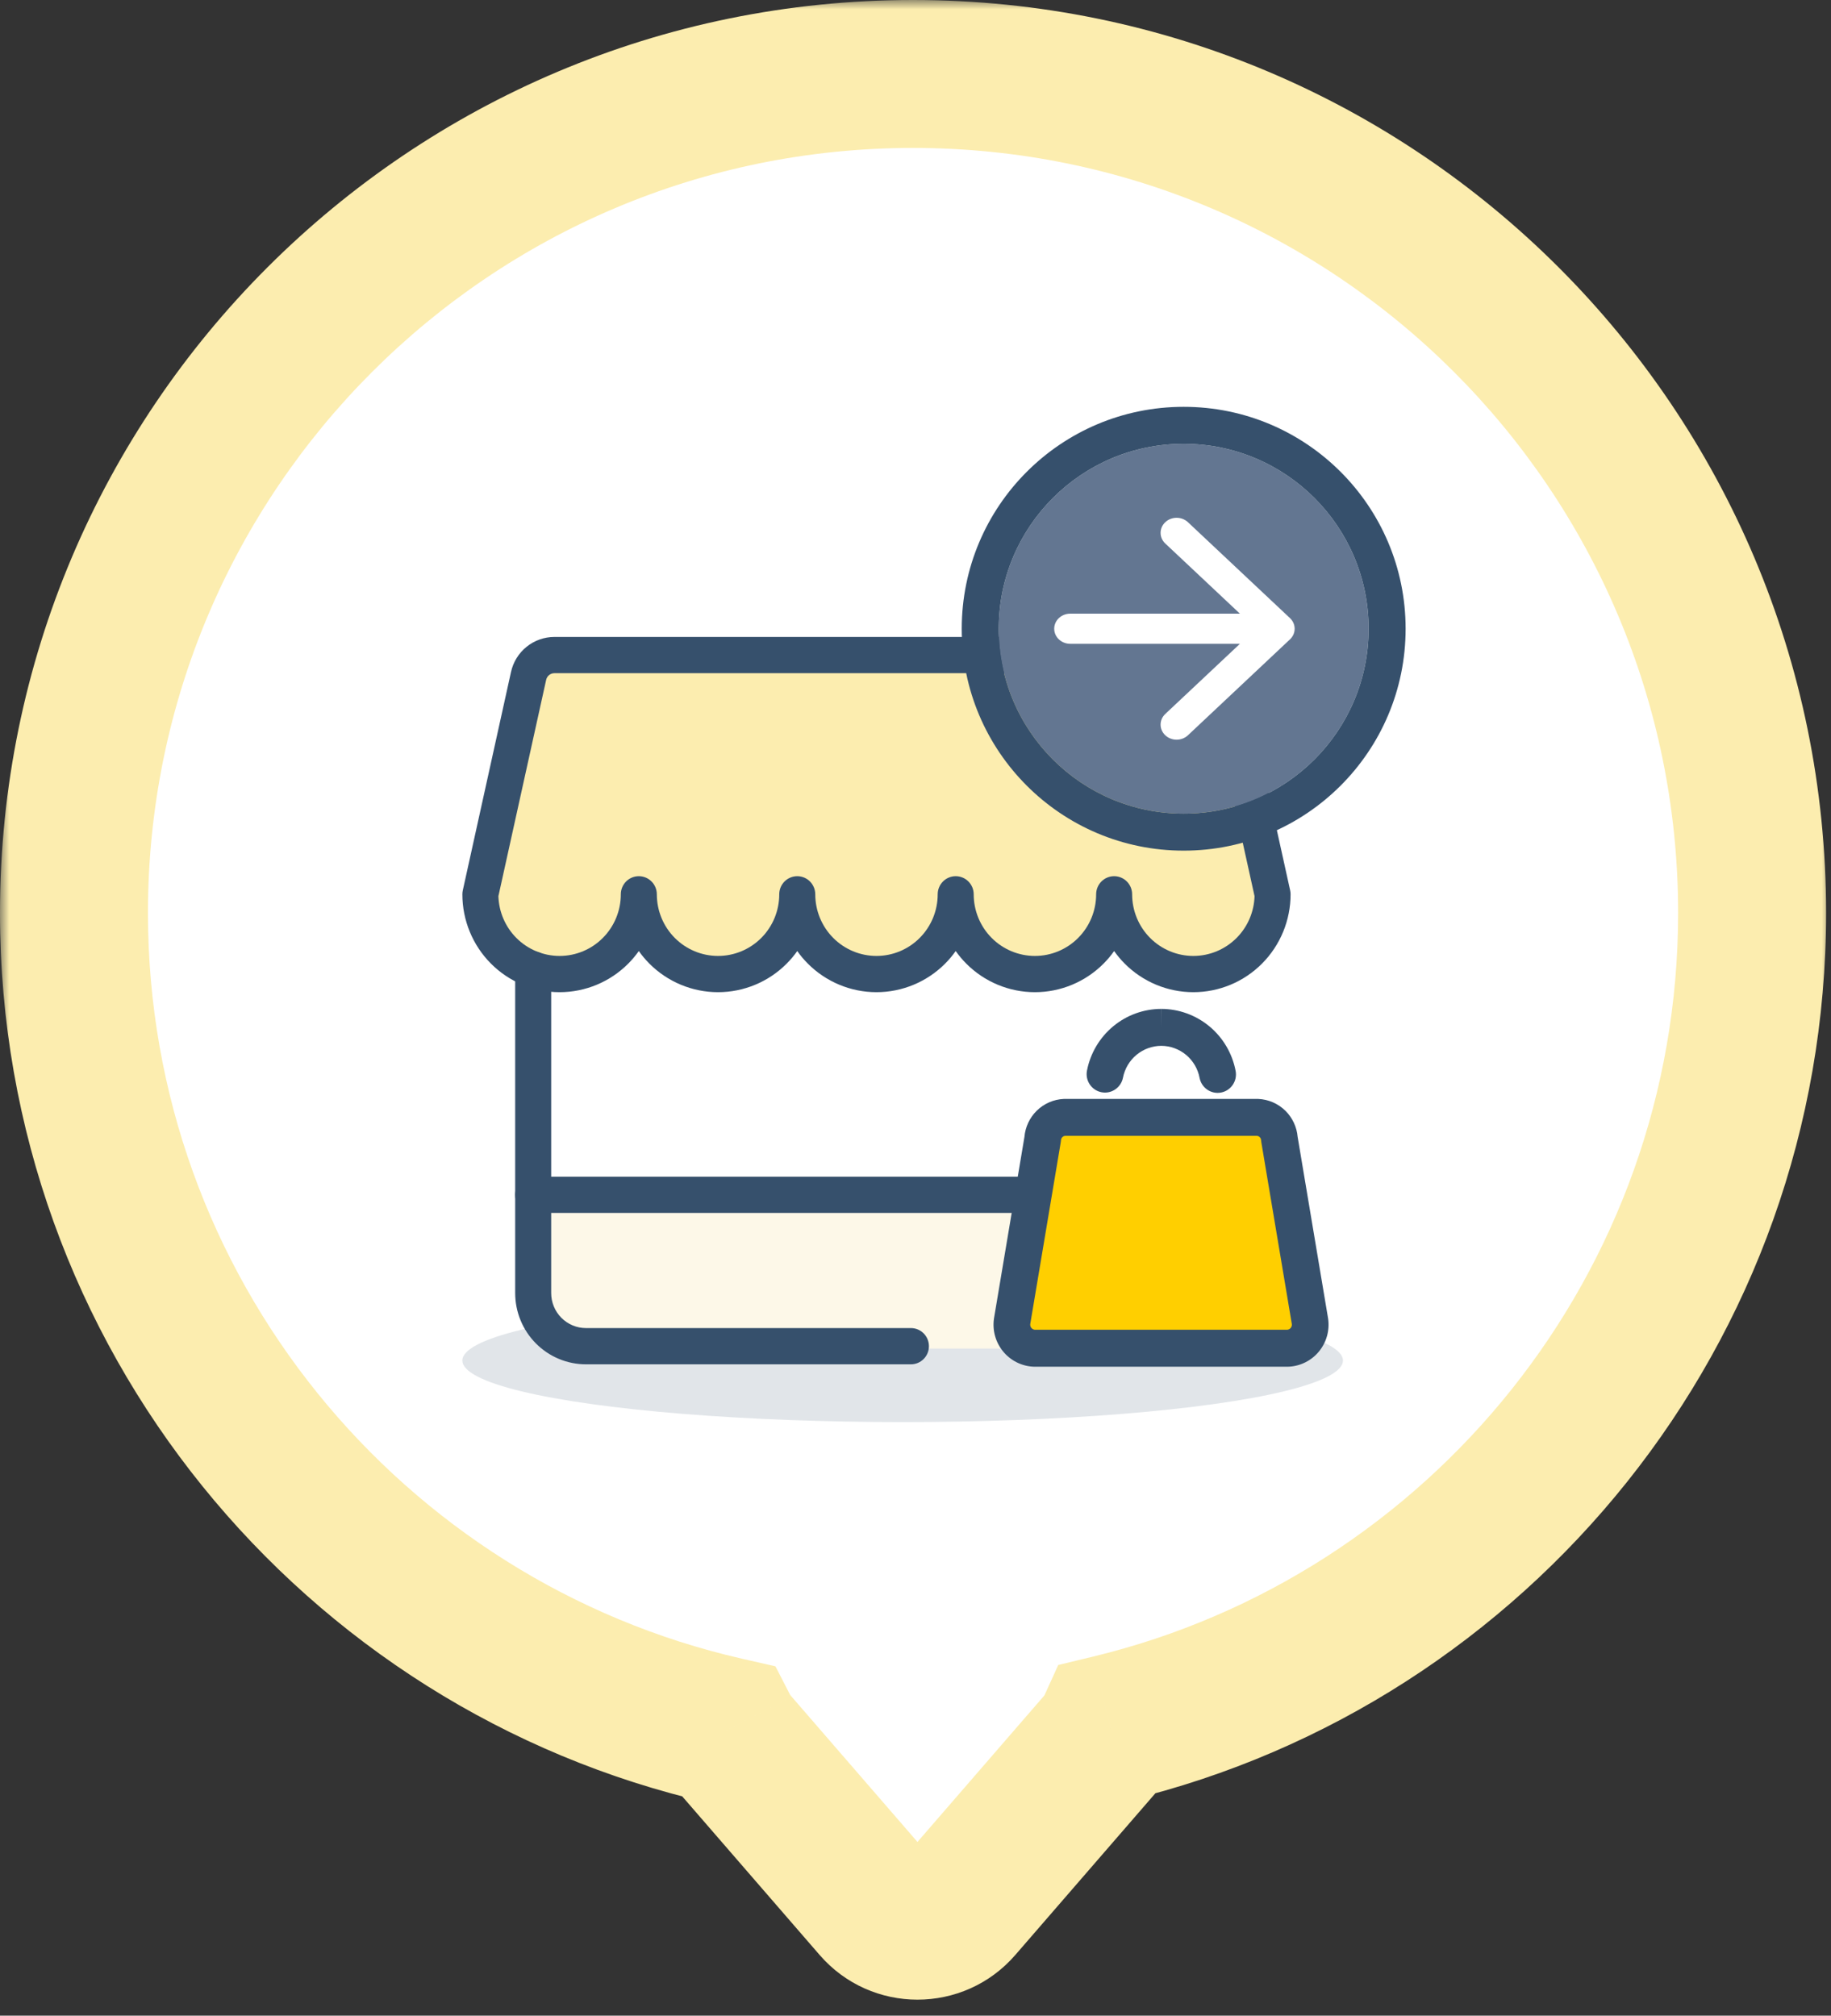
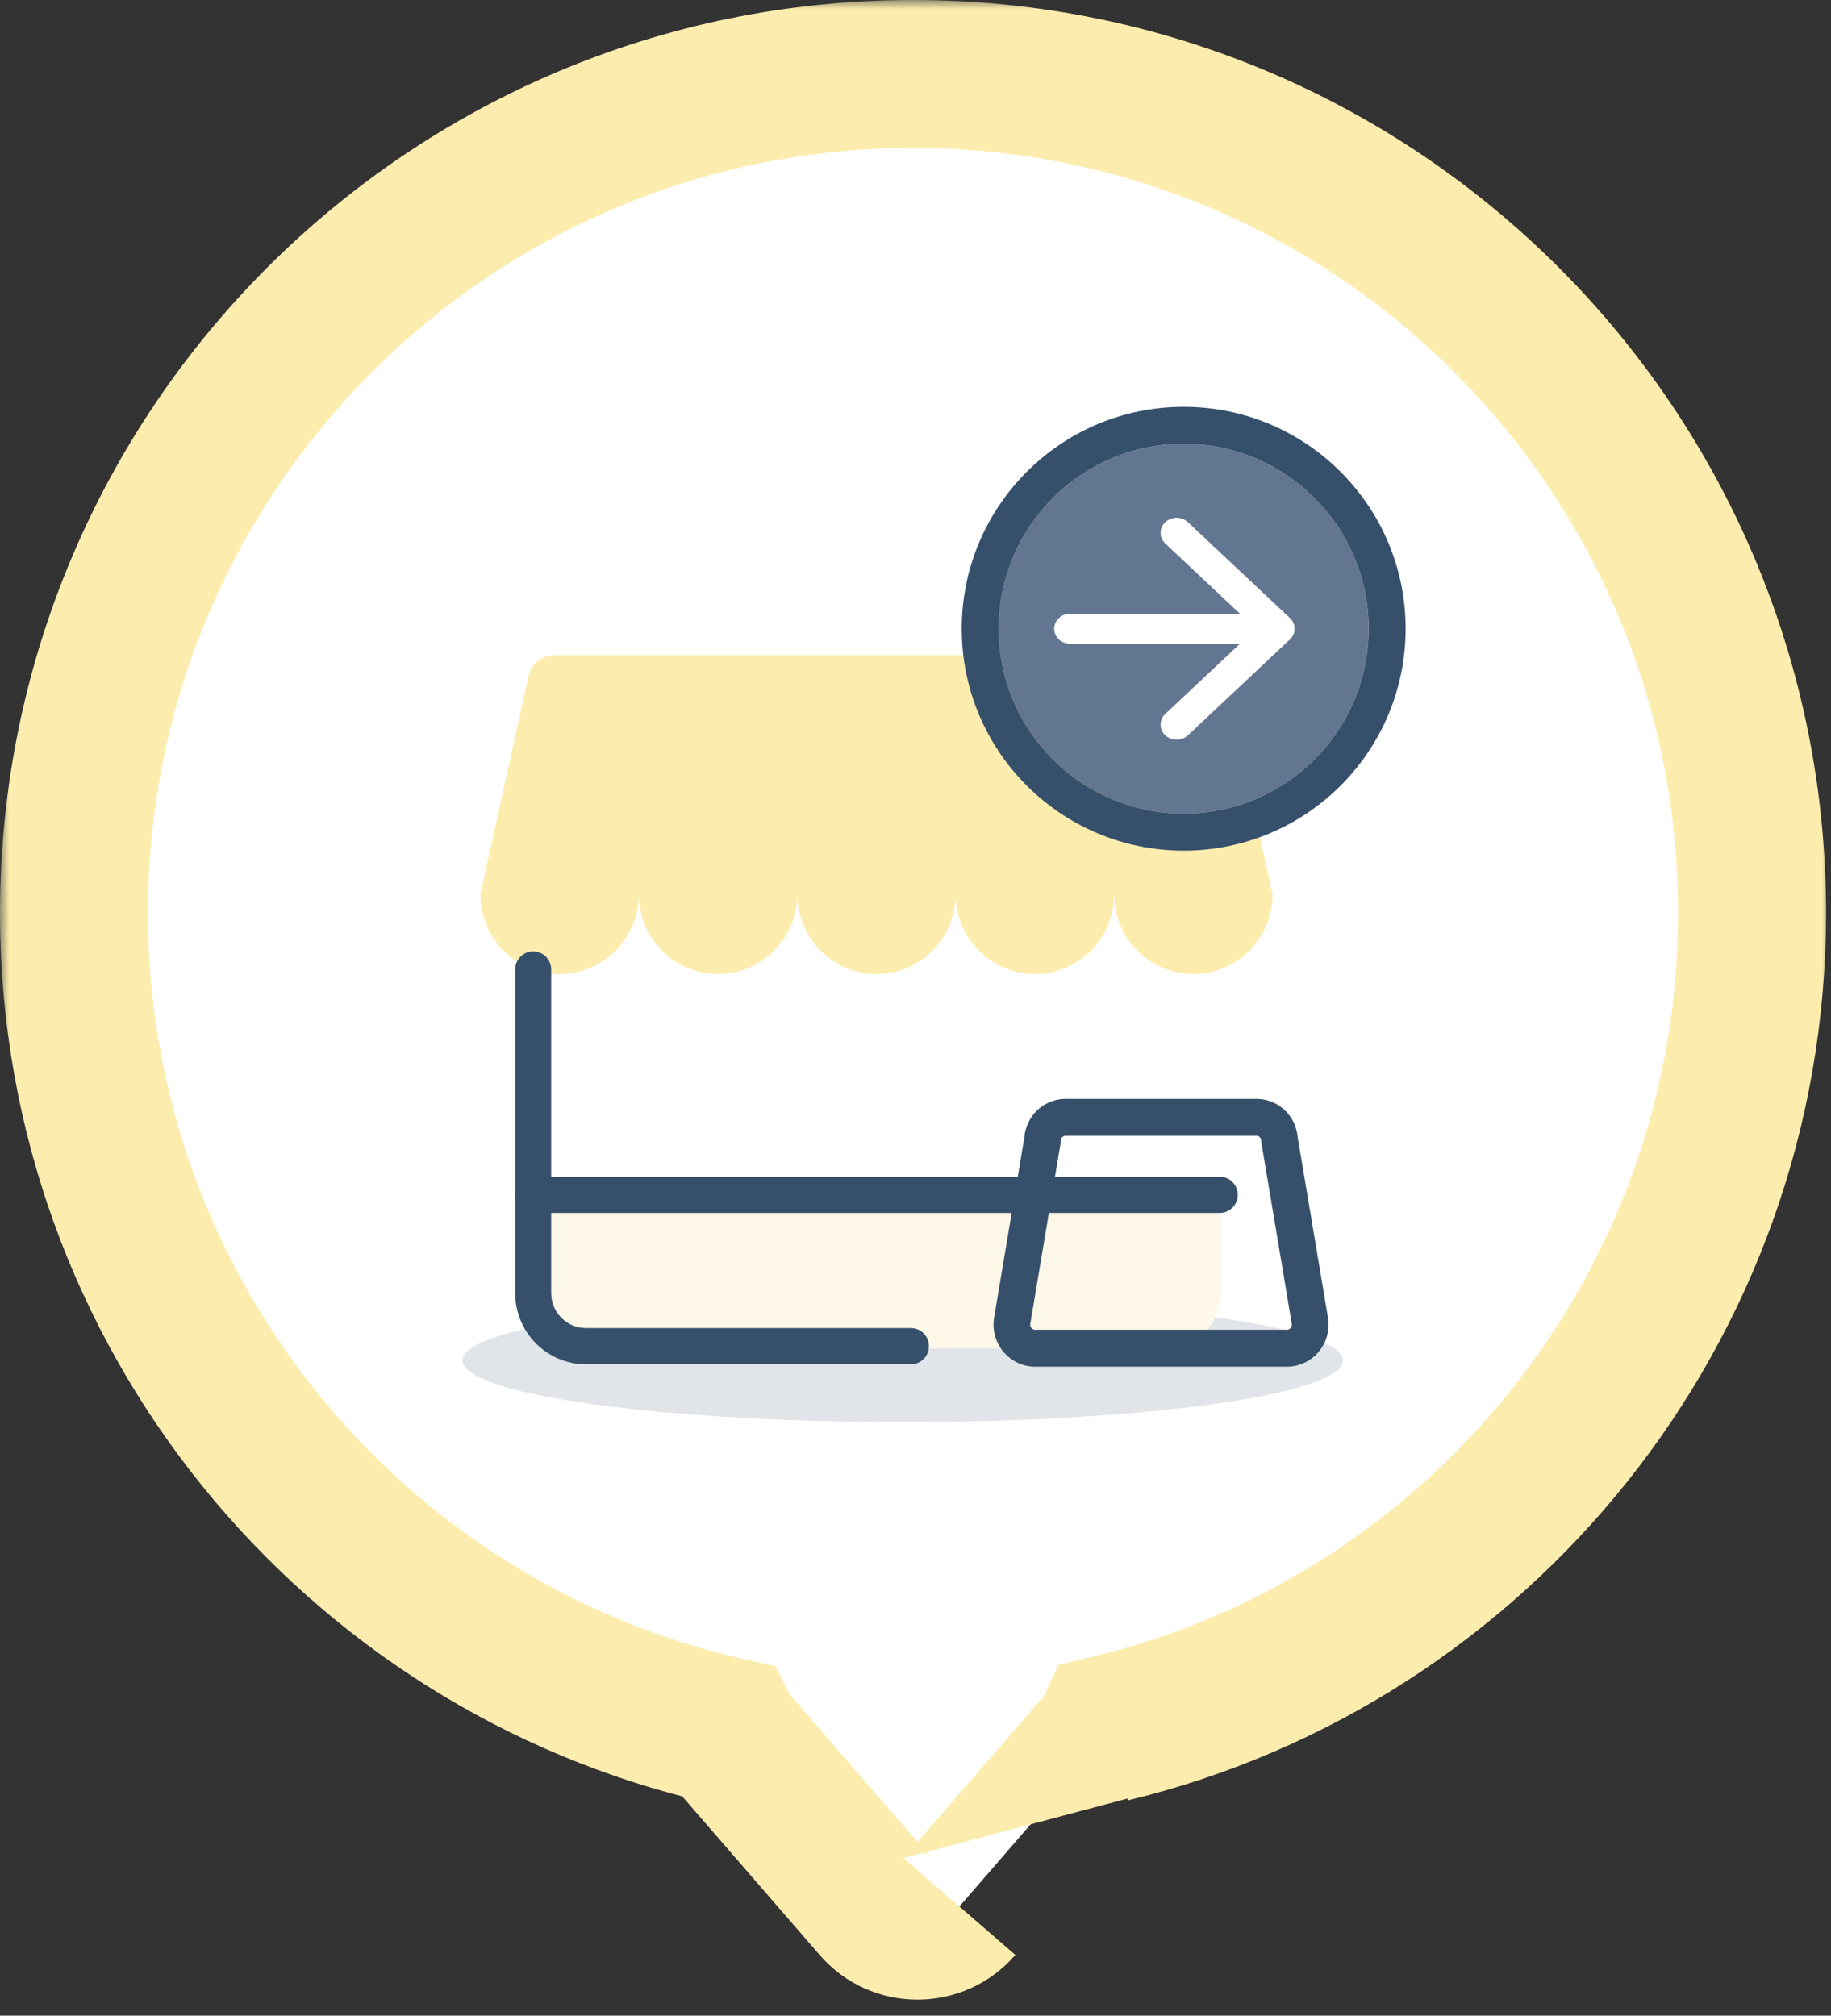
<svg xmlns="http://www.w3.org/2000/svg" width="99" height="109" viewBox="0 0 99 109" fill="none">
  <rect x="0" y="0" width="99" height="109" fill="#333333" stroke="none" />
  <mask id="path-1-outside-1" maskUnits="userSpaceOnUse" x="0" y="0" width="99" height="109" fill="black">
    <rect fill="white" width="99" height="109" />
    <path fill-rule="evenodd" clip-rule="evenodd" d="M60.051 93.469C79.951 88.665 94.734 70.742 94.734 49.367C94.734 24.311 74.422 4 49.367 4C24.311 4 4 24.311 4 49.367C4 70.935 19.051 88.988 39.222 93.595C39.331 93.807 39.469 94.012 39.637 94.206L47.338 103.099C48.535 104.48 50.678 104.48 51.874 103.099L59.575 94.206C59.777 93.973 59.934 93.725 60.051 93.469Z" />
  </mask>
  <path fill-rule="evenodd" clip-rule="evenodd" d="M60.051 93.469C79.951 88.665 94.734 70.742 94.734 49.367C94.734 24.311 74.422 4 49.367 4C24.311 4 4 24.311 4 49.367C4 70.935 19.051 88.988 39.222 93.595C39.331 93.807 39.469 94.012 39.637 94.206L47.338 103.099C48.535 104.48 50.678 104.48 51.874 103.099L59.575 94.206C59.777 93.973 59.934 93.725 60.051 93.469Z" fill="white" />
-   <path d="M60.051 93.469L59.113 89.58L57.219 90.037L56.411 91.811L60.051 93.469ZM39.222 93.595L42.779 91.766L41.928 90.11L40.113 89.696L39.222 93.595ZM39.637 94.206L36.613 96.825L36.613 96.825L39.637 94.206ZM47.338 103.099L44.315 105.717L47.338 103.099ZM51.874 103.099L54.898 105.717L51.874 103.099ZM59.575 94.206L56.552 91.587L59.575 94.206ZM90.734 49.367C90.734 68.852 77.258 85.2 59.113 89.58L60.99 97.357C82.644 92.129 98.734 72.632 98.734 49.367H90.734ZM49.367 8C72.213 8 90.734 26.521 90.734 49.367H98.734C98.734 22.102 76.632 0 49.367 0V8ZM8 49.367C8 26.521 26.521 8 49.367 8V0C22.102 0 0 22.102 0 49.367H8ZM40.113 89.696C21.721 85.495 8 69.028 8 49.367H0C0 72.842 16.381 92.481 38.332 97.495L40.113 89.696ZM42.661 91.587C42.699 91.631 42.741 91.691 42.779 91.766L35.666 95.425C35.922 95.923 36.239 96.392 36.613 96.825L42.661 91.587ZM50.362 100.48L42.661 91.587L36.613 96.825L44.315 105.717L50.362 100.48ZM48.85 100.48C49.249 100.02 49.963 100.02 50.362 100.48L44.315 105.717C47.106 108.941 52.106 108.941 54.898 105.717L48.85 100.48ZM56.552 91.587L48.85 100.48L54.898 105.717L62.599 96.825L56.552 91.587ZM56.411 91.811C56.455 91.715 56.505 91.641 56.552 91.587L62.599 96.825C63.048 96.306 63.414 95.735 63.691 95.127L56.411 91.811Z" fill="#FCEDAF" mask="url(#path-1-outside-1)" />
+   <path d="M60.051 93.469L59.113 89.58L57.219 90.037L56.411 91.811L60.051 93.469ZM39.222 93.595L42.779 91.766L41.928 90.11L40.113 89.696L39.222 93.595ZM39.637 94.206L36.613 96.825L36.613 96.825L39.637 94.206ZM47.338 103.099L44.315 105.717L47.338 103.099ZM51.874 103.099L54.898 105.717L51.874 103.099ZM59.575 94.206L56.552 91.587L59.575 94.206ZM90.734 49.367C90.734 68.852 77.258 85.2 59.113 89.58L60.99 97.357C82.644 92.129 98.734 72.632 98.734 49.367H90.734ZM49.367 8C72.213 8 90.734 26.521 90.734 49.367H98.734C98.734 22.102 76.632 0 49.367 0V8ZM8 49.367C8 26.521 26.521 8 49.367 8V0C22.102 0 0 22.102 0 49.367H8ZM40.113 89.696C21.721 85.495 8 69.028 8 49.367H0C0 72.842 16.381 92.481 38.332 97.495L40.113 89.696ZM42.661 91.587C42.699 91.631 42.741 91.691 42.779 91.766L35.666 95.425C35.922 95.923 36.239 96.392 36.613 96.825L42.661 91.587ZM50.362 100.48L42.661 91.587L36.613 96.825L44.315 105.717L50.362 100.48ZM48.85 100.48C49.249 100.02 49.963 100.02 50.362 100.48L44.315 105.717C47.106 108.941 52.106 108.941 54.898 105.717L48.85 100.48ZM56.552 91.587L48.85 100.48L62.599 96.825L56.552 91.587ZM56.411 91.811C56.455 91.715 56.505 91.641 56.552 91.587L62.599 96.825C63.048 96.306 63.414 95.735 63.691 95.127L56.411 91.811Z" fill="#FCEDAF" mask="url(#path-1-outside-1)" />
  <g clip-path="url(#clip0)">
    <ellipse opacity="0.15" cx="48.806" cy="73.573" rx="23.806" ry="3.329" fill="#36506C" />
    <path d="M28.767 63.632H66.013V69.924C66.013 71.581 64.67 72.924 63.013 72.924H32.767C30.558 72.924 28.767 71.133 28.767 68.924V63.632Z" fill="#FDF8E8" />
    <path d="M66.199 36.549C66.128 36.23 65.952 35.944 65.699 35.739C65.445 35.535 65.13 35.423 64.805 35.424H29.975C29.65 35.424 29.335 35.535 29.081 35.74C28.828 35.944 28.651 36.23 28.58 36.549L25.974 48.361C25.974 49.505 26.425 50.602 27.228 51.41C28.032 52.219 29.121 52.673 30.257 52.673C31.393 52.673 32.482 52.219 33.286 51.41C34.089 50.602 34.54 49.505 34.54 48.361C34.54 49.505 34.992 50.602 35.795 51.41C36.598 52.219 37.688 52.673 38.824 52.673C39.96 52.673 41.049 52.219 41.852 51.41C42.656 50.602 43.107 49.505 43.107 48.361C43.107 49.505 43.558 50.602 44.361 51.41C45.165 52.219 46.254 52.673 47.39 52.673C48.526 52.673 49.616 52.219 50.419 51.41C51.222 50.602 51.673 49.505 51.673 48.361C51.673 49.505 52.125 50.602 52.928 51.41C53.731 52.219 54.821 52.673 55.957 52.673C57.093 52.673 58.182 52.219 58.986 51.41C59.789 50.602 60.24 49.505 60.24 48.361C60.24 49.505 60.691 50.602 61.495 51.41C62.298 52.219 63.387 52.673 64.523 52.673C65.659 52.673 66.749 52.219 67.552 51.41C68.356 50.602 68.807 49.505 68.807 48.361L66.199 36.549Z" fill="#FCEDAF" />
-     <path fill-rule="evenodd" clip-rule="evenodd" d="M64.805 34.444C65.351 34.444 65.881 34.631 66.308 34.975C66.734 35.32 67.031 35.8 67.149 36.337L69.757 48.149C69.772 48.219 69.78 48.29 69.78 48.362C69.78 49.765 69.226 51.111 68.24 52.104C67.255 53.097 65.918 53.654 64.523 53.654C63.129 53.654 61.792 53.097 60.806 52.104C60.598 51.894 60.409 51.669 60.24 51.43C60.071 51.669 59.882 51.894 59.674 52.104C58.688 53.097 57.351 53.654 55.957 53.654C54.562 53.654 53.225 53.097 52.239 52.104C52.031 51.894 51.842 51.669 51.673 51.43C51.505 51.669 51.316 51.894 51.107 52.104C50.121 53.097 48.784 53.654 47.39 53.654C45.996 53.654 44.659 53.097 43.673 52.104C43.465 51.894 43.275 51.669 43.107 51.43C42.938 51.669 42.749 51.894 42.541 52.104C41.555 53.097 40.218 53.654 38.823 53.654C37.429 53.654 36.092 53.097 35.106 52.104C34.898 51.894 34.709 51.669 34.54 51.43C34.371 51.669 34.182 51.894 33.974 52.104C32.988 53.097 31.651 53.654 30.257 53.654C28.863 53.654 27.526 53.097 26.54 52.104C25.554 51.111 25 49.765 25 48.362C25 48.29 25.008 48.219 25.023 48.149L27.63 36.336C27.749 35.799 28.046 35.319 28.473 34.975C28.899 34.632 29.429 34.444 29.975 34.444C29.975 34.444 29.975 34.444 29.975 34.444H64.805ZM35.514 48.362C35.514 49.245 35.862 50.093 36.483 50.718C37.104 51.343 37.946 51.694 38.823 51.694C39.701 51.694 40.543 51.343 41.164 50.718C41.785 50.093 42.133 49.245 42.133 48.362C42.133 47.82 42.569 47.382 43.107 47.382C43.644 47.382 44.08 47.82 44.08 48.362C44.08 49.245 44.429 50.093 45.05 50.718C45.67 51.343 46.512 51.694 47.39 51.694C48.268 51.694 49.11 51.343 49.73 50.718C50.351 50.093 50.7 49.245 50.7 48.362C50.7 47.82 51.136 47.382 51.673 47.382C52.211 47.382 52.647 47.82 52.647 48.362C52.647 49.245 52.995 50.093 53.616 50.718C54.237 51.343 55.079 51.694 55.957 51.694C56.834 51.694 57.676 51.343 58.297 50.718C58.918 50.093 59.267 49.245 59.267 48.362C59.267 47.82 59.702 47.382 60.24 47.382C60.778 47.382 61.213 47.82 61.213 48.362C61.213 49.245 61.562 50.093 62.183 50.718C62.804 51.343 63.645 51.694 64.523 51.694C65.401 51.694 66.243 51.343 66.864 50.718C67.461 50.117 67.806 49.31 67.832 48.462L65.248 36.762C65.226 36.661 65.17 36.57 65.089 36.505C65.009 36.44 64.909 36.404 64.806 36.404L29.975 36.404C29.871 36.404 29.771 36.44 29.69 36.505C29.609 36.571 29.552 36.661 29.53 36.763C29.53 36.763 29.53 36.763 29.53 36.763L26.948 48.462C26.974 49.31 27.319 50.117 27.916 50.718C28.537 51.343 29.379 51.694 30.257 51.694C31.135 51.694 31.977 51.343 32.597 50.718C33.218 50.093 33.567 49.245 33.567 48.362C33.567 47.82 34.002 47.382 34.54 47.382C35.078 47.382 35.514 47.82 35.514 48.362Z" fill="#36506C" />
    <path fill-rule="evenodd" clip-rule="evenodd" d="M28.828 51.446C29.366 51.446 29.802 51.885 29.802 52.426V69.923C29.802 70.426 30 70.908 30.353 71.263C30.706 71.618 31.184 71.818 31.683 71.818H40.496C44.755 71.819 44.993 71.819 49.252 71.818C49.79 71.818 50.226 72.257 50.226 72.798C50.226 73.339 49.79 73.778 49.253 73.778C44.993 73.779 44.755 73.779 40.496 73.778C40.496 73.778 40.496 73.778 40.496 73.778H31.683C30.668 73.778 29.694 73.372 28.976 72.649C28.258 71.926 27.855 70.946 27.855 69.923V52.426C27.855 51.885 28.29 51.446 28.828 51.446Z" fill="#36506C" />
    <path fill-rule="evenodd" clip-rule="evenodd" d="M27.855 64.612C27.855 64.071 28.29 63.632 28.828 63.632H65.95C66.488 63.632 66.924 64.071 66.924 64.612C66.924 65.153 66.488 65.592 65.95 65.592H28.828C28.29 65.592 27.855 65.153 27.855 64.612Z" fill="#36506C" />
-     <path d="M67.989 60.425H57.563C57.256 60.438 56.964 60.565 56.745 60.782C56.525 61 56.394 61.291 56.377 61.601L54.723 71.456C54.699 71.631 54.711 71.809 54.758 71.98C54.806 72.15 54.888 72.308 55 72.445C55.112 72.582 55.25 72.693 55.407 72.773C55.564 72.853 55.736 72.899 55.911 72.908H69.642C69.817 72.899 69.989 72.853 70.146 72.773C70.303 72.693 70.441 72.582 70.553 72.445C70.665 72.308 70.747 72.15 70.795 71.98C70.842 71.809 70.854 71.631 70.829 71.456L69.176 61.601C69.159 61.291 69.028 61 68.808 60.782C68.589 60.565 68.297 60.438 67.989 60.425Z" fill="#FFCF00" />
    <path fill-rule="evenodd" clip-rule="evenodd" d="M57.523 59.427C57.536 59.426 57.55 59.426 57.563 59.426H67.989C68.003 59.426 68.016 59.426 68.03 59.427C68.583 59.45 69.109 59.679 69.504 60.07C69.883 60.447 70.117 60.947 70.162 61.48L71.807 71.289C71.809 71.298 71.81 71.307 71.811 71.316C71.855 71.628 71.834 71.946 71.749 72.25C71.664 72.553 71.517 72.836 71.318 73.079C71.119 73.323 70.872 73.522 70.592 73.664C70.313 73.806 70.007 73.888 69.694 73.905C69.676 73.906 69.659 73.906 69.641 73.906H55.911C55.893 73.906 55.876 73.906 55.858 73.905C55.546 73.888 55.24 73.806 54.96 73.664C54.68 73.522 54.433 73.323 54.234 73.079C54.035 72.836 53.888 72.553 53.803 72.25C53.718 71.946 53.697 71.628 53.741 71.316C53.742 71.307 53.743 71.298 53.745 71.289L55.39 61.48C55.436 60.947 55.669 60.447 56.049 60.07C56.444 59.679 56.969 59.45 57.523 59.427ZM57.591 61.423C57.535 61.428 57.481 61.453 57.44 61.494C57.396 61.537 57.37 61.596 57.367 61.657C57.364 61.694 57.36 61.73 57.354 61.767L55.704 71.603C55.7 71.639 55.703 71.674 55.713 71.709C55.723 71.746 55.741 71.78 55.765 71.81C55.79 71.839 55.82 71.864 55.854 71.881C55.883 71.896 55.914 71.905 55.947 71.909H69.606C69.638 71.905 69.669 71.896 69.698 71.881C69.733 71.864 69.763 71.839 69.787 71.81C69.811 71.78 69.829 71.746 69.84 71.709C69.849 71.674 69.852 71.639 69.848 71.603L68.198 61.767C68.192 61.73 68.188 61.694 68.186 61.657C68.182 61.596 68.156 61.537 68.112 61.494C68.071 61.453 68.018 61.428 67.961 61.423H57.591Z" fill="#36506C" />
-     <path fill-rule="evenodd" clip-rule="evenodd" d="M62.791 54.558C63.744 54.56 64.666 54.897 65.399 55.509C66.132 56.121 66.63 56.971 66.809 57.913C66.912 58.455 66.559 58.978 66.021 59.081C65.483 59.185 64.963 58.829 64.86 58.288C64.768 57.801 64.51 57.362 64.132 57.046C63.754 56.731 63.279 56.557 62.789 56.555C62.3 56.557 61.826 56.73 61.449 57.043C61.071 57.357 60.813 57.793 60.718 58.277C60.613 58.818 60.091 59.171 59.554 59.064C59.016 58.958 58.666 58.433 58.772 57.892C58.955 56.955 59.455 56.11 60.187 55.502C60.918 54.894 61.837 54.56 62.786 54.558L62.788 55.556L62.791 54.558Z" fill="#36506C" />
  </g>
  <path d="M74 34C74 39.523 69.523 44 64 44C58.477 44 54 39.523 54 34C54 28.477 58.477 24 64 24C69.523 24 74 28.477 74 34Z" fill="#637691" />
  <path fill-rule="evenodd" clip-rule="evenodd" d="M76 34C76 40.627 70.627 46 64 46C57.373 46 52 40.627 52 34C52 27.373 57.373 22 64 22C70.627 22 76 27.373 76 34ZM64 44C69.523 44 74 39.523 74 34C74 28.477 69.523 24 64 24C58.477 24 54 28.477 54 34C54 39.523 58.477 44 64 44Z" fill="#36506C" />
  <path fill-rule="evenodd" clip-rule="evenodd" d="M64.231 28.239L69.746 33.424C70.085 33.742 70.085 34.258 69.746 34.576L64.231 39.761C63.892 40.08 63.343 40.08 63.005 39.761C62.667 39.443 62.667 38.927 63.005 38.609L67.041 34.815H57.867C57.388 34.815 57 34.45 57 34C57 33.55 57.388 33.185 57.867 33.185H67.041L63.005 29.391C62.667 29.073 62.667 28.557 63.005 28.239C63.343 27.921 63.892 27.921 64.231 28.239Z" fill="white" />
  <defs>
    <clipPath id="clip0">
      <rect width="47.612" height="47.935" fill="white" transform="translate(25 28.967)" />
    </clipPath>
  </defs>
</svg>